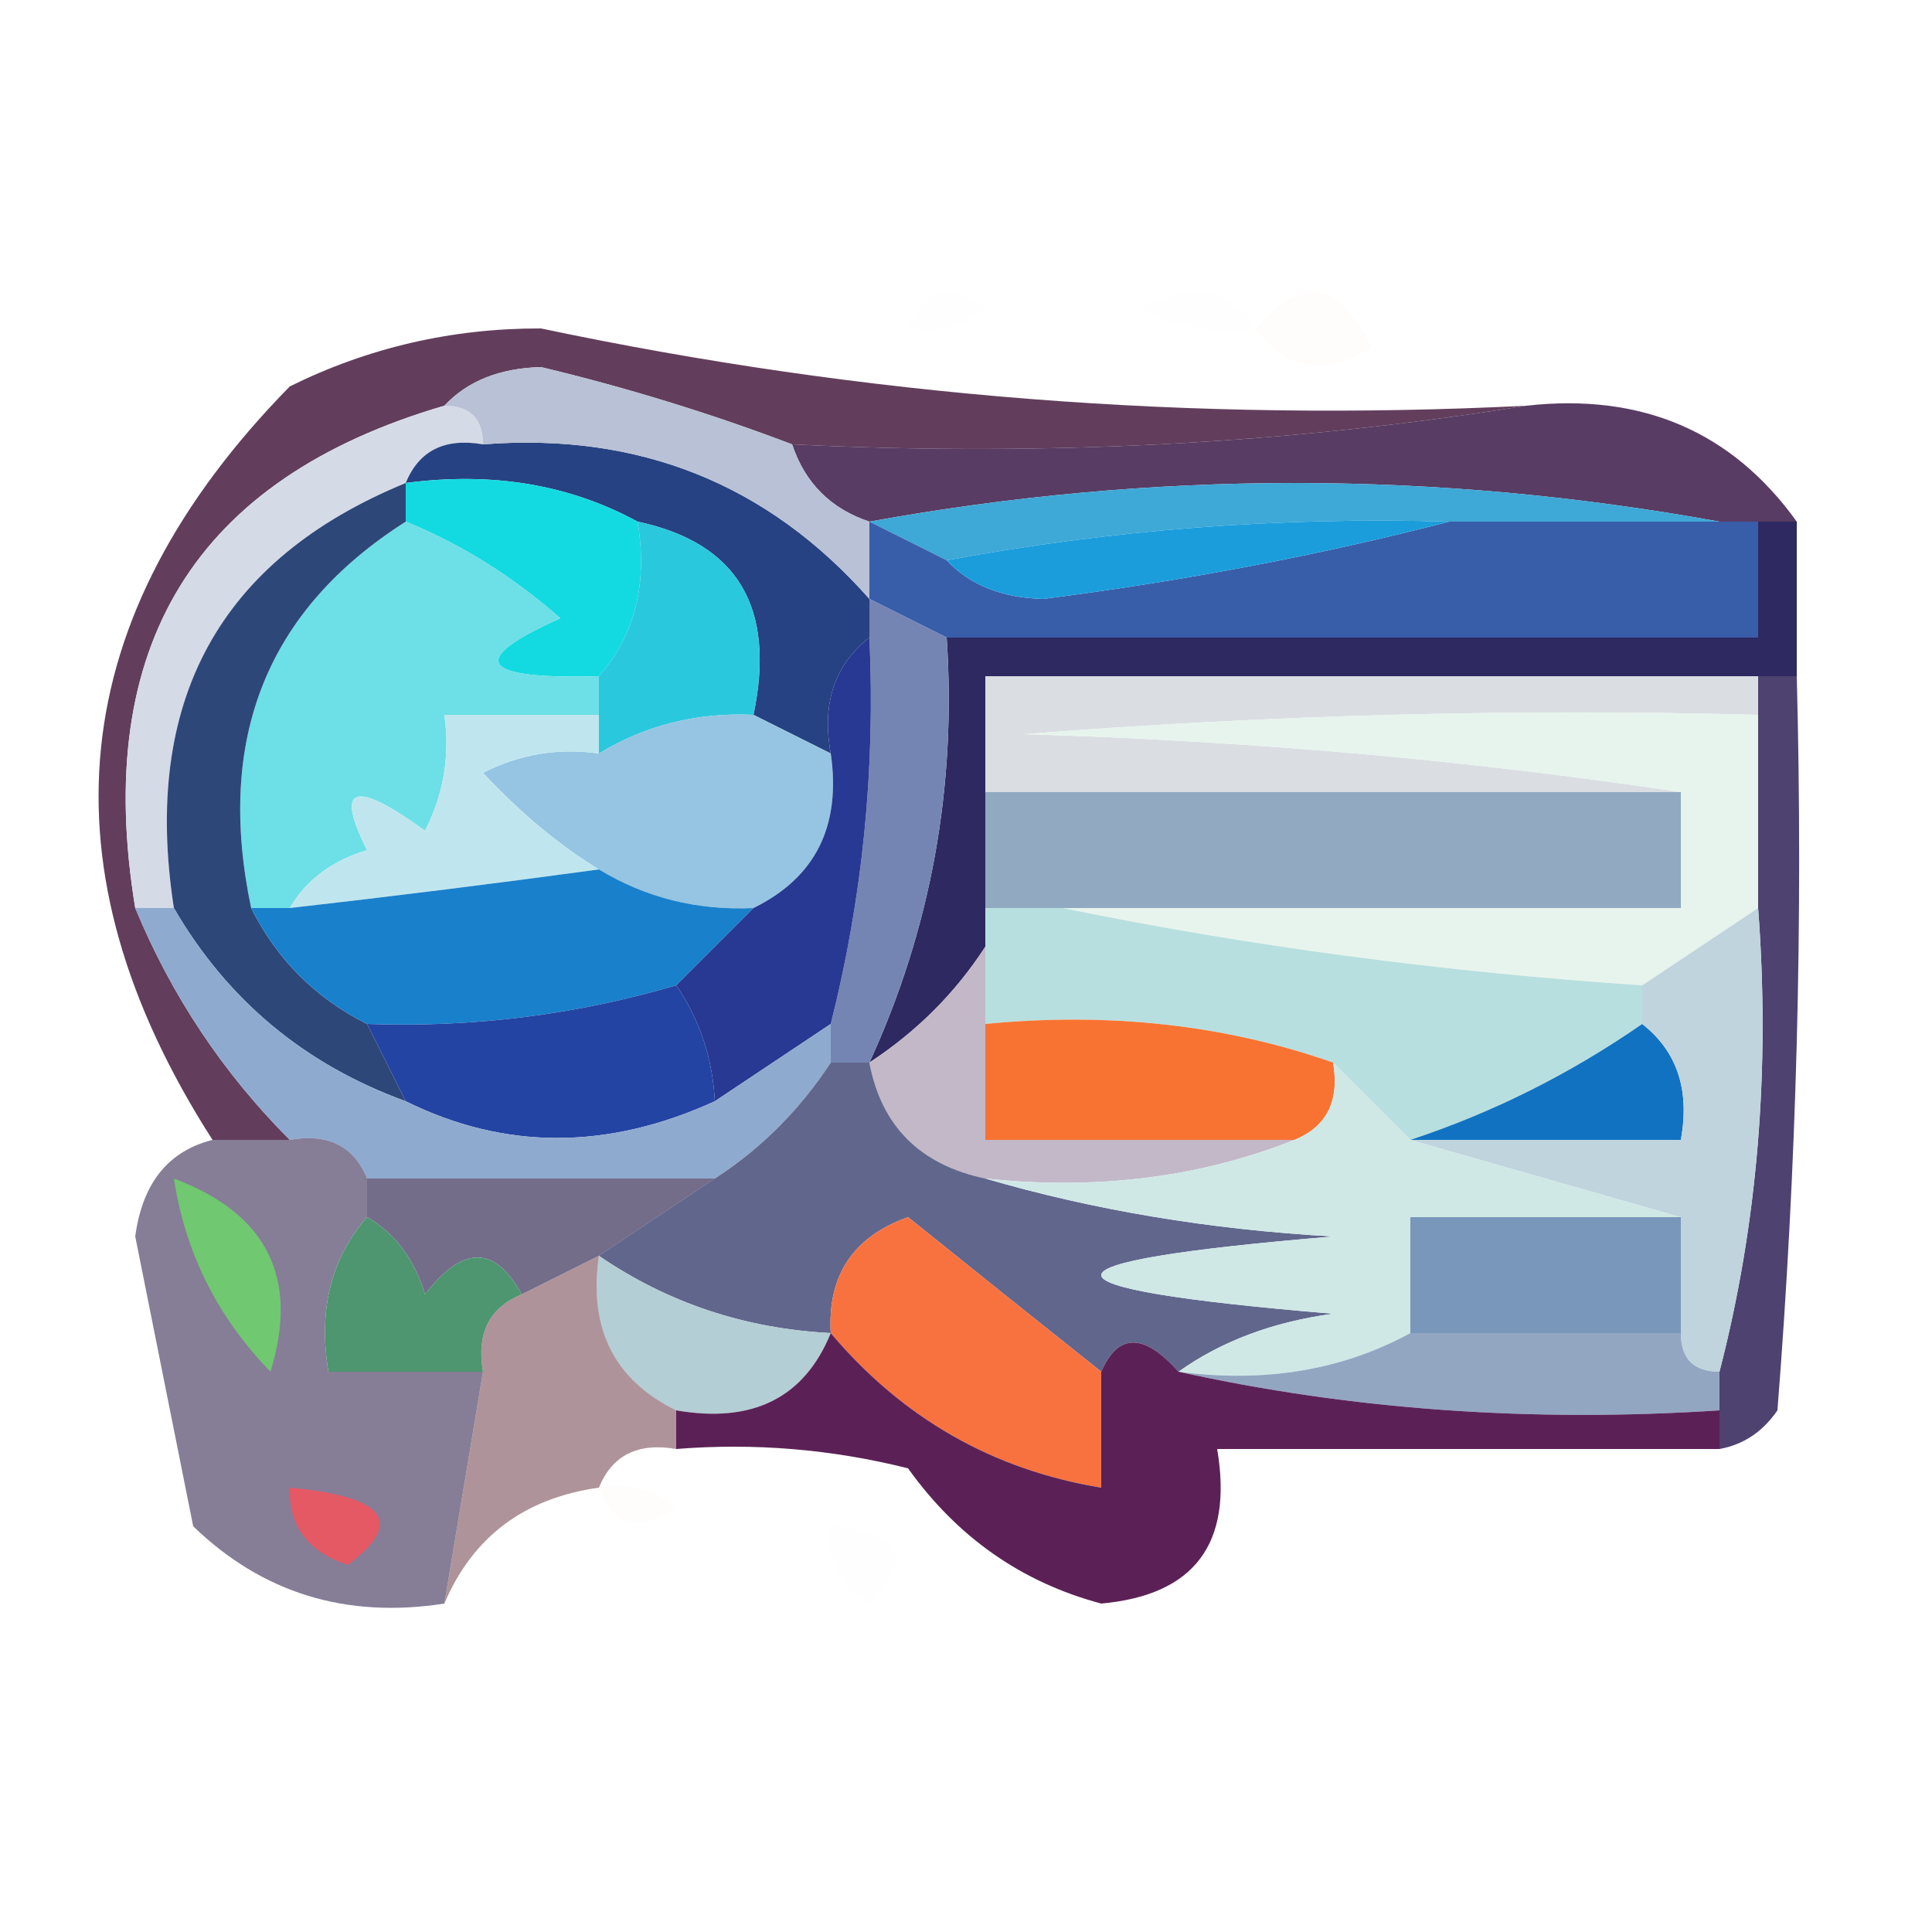
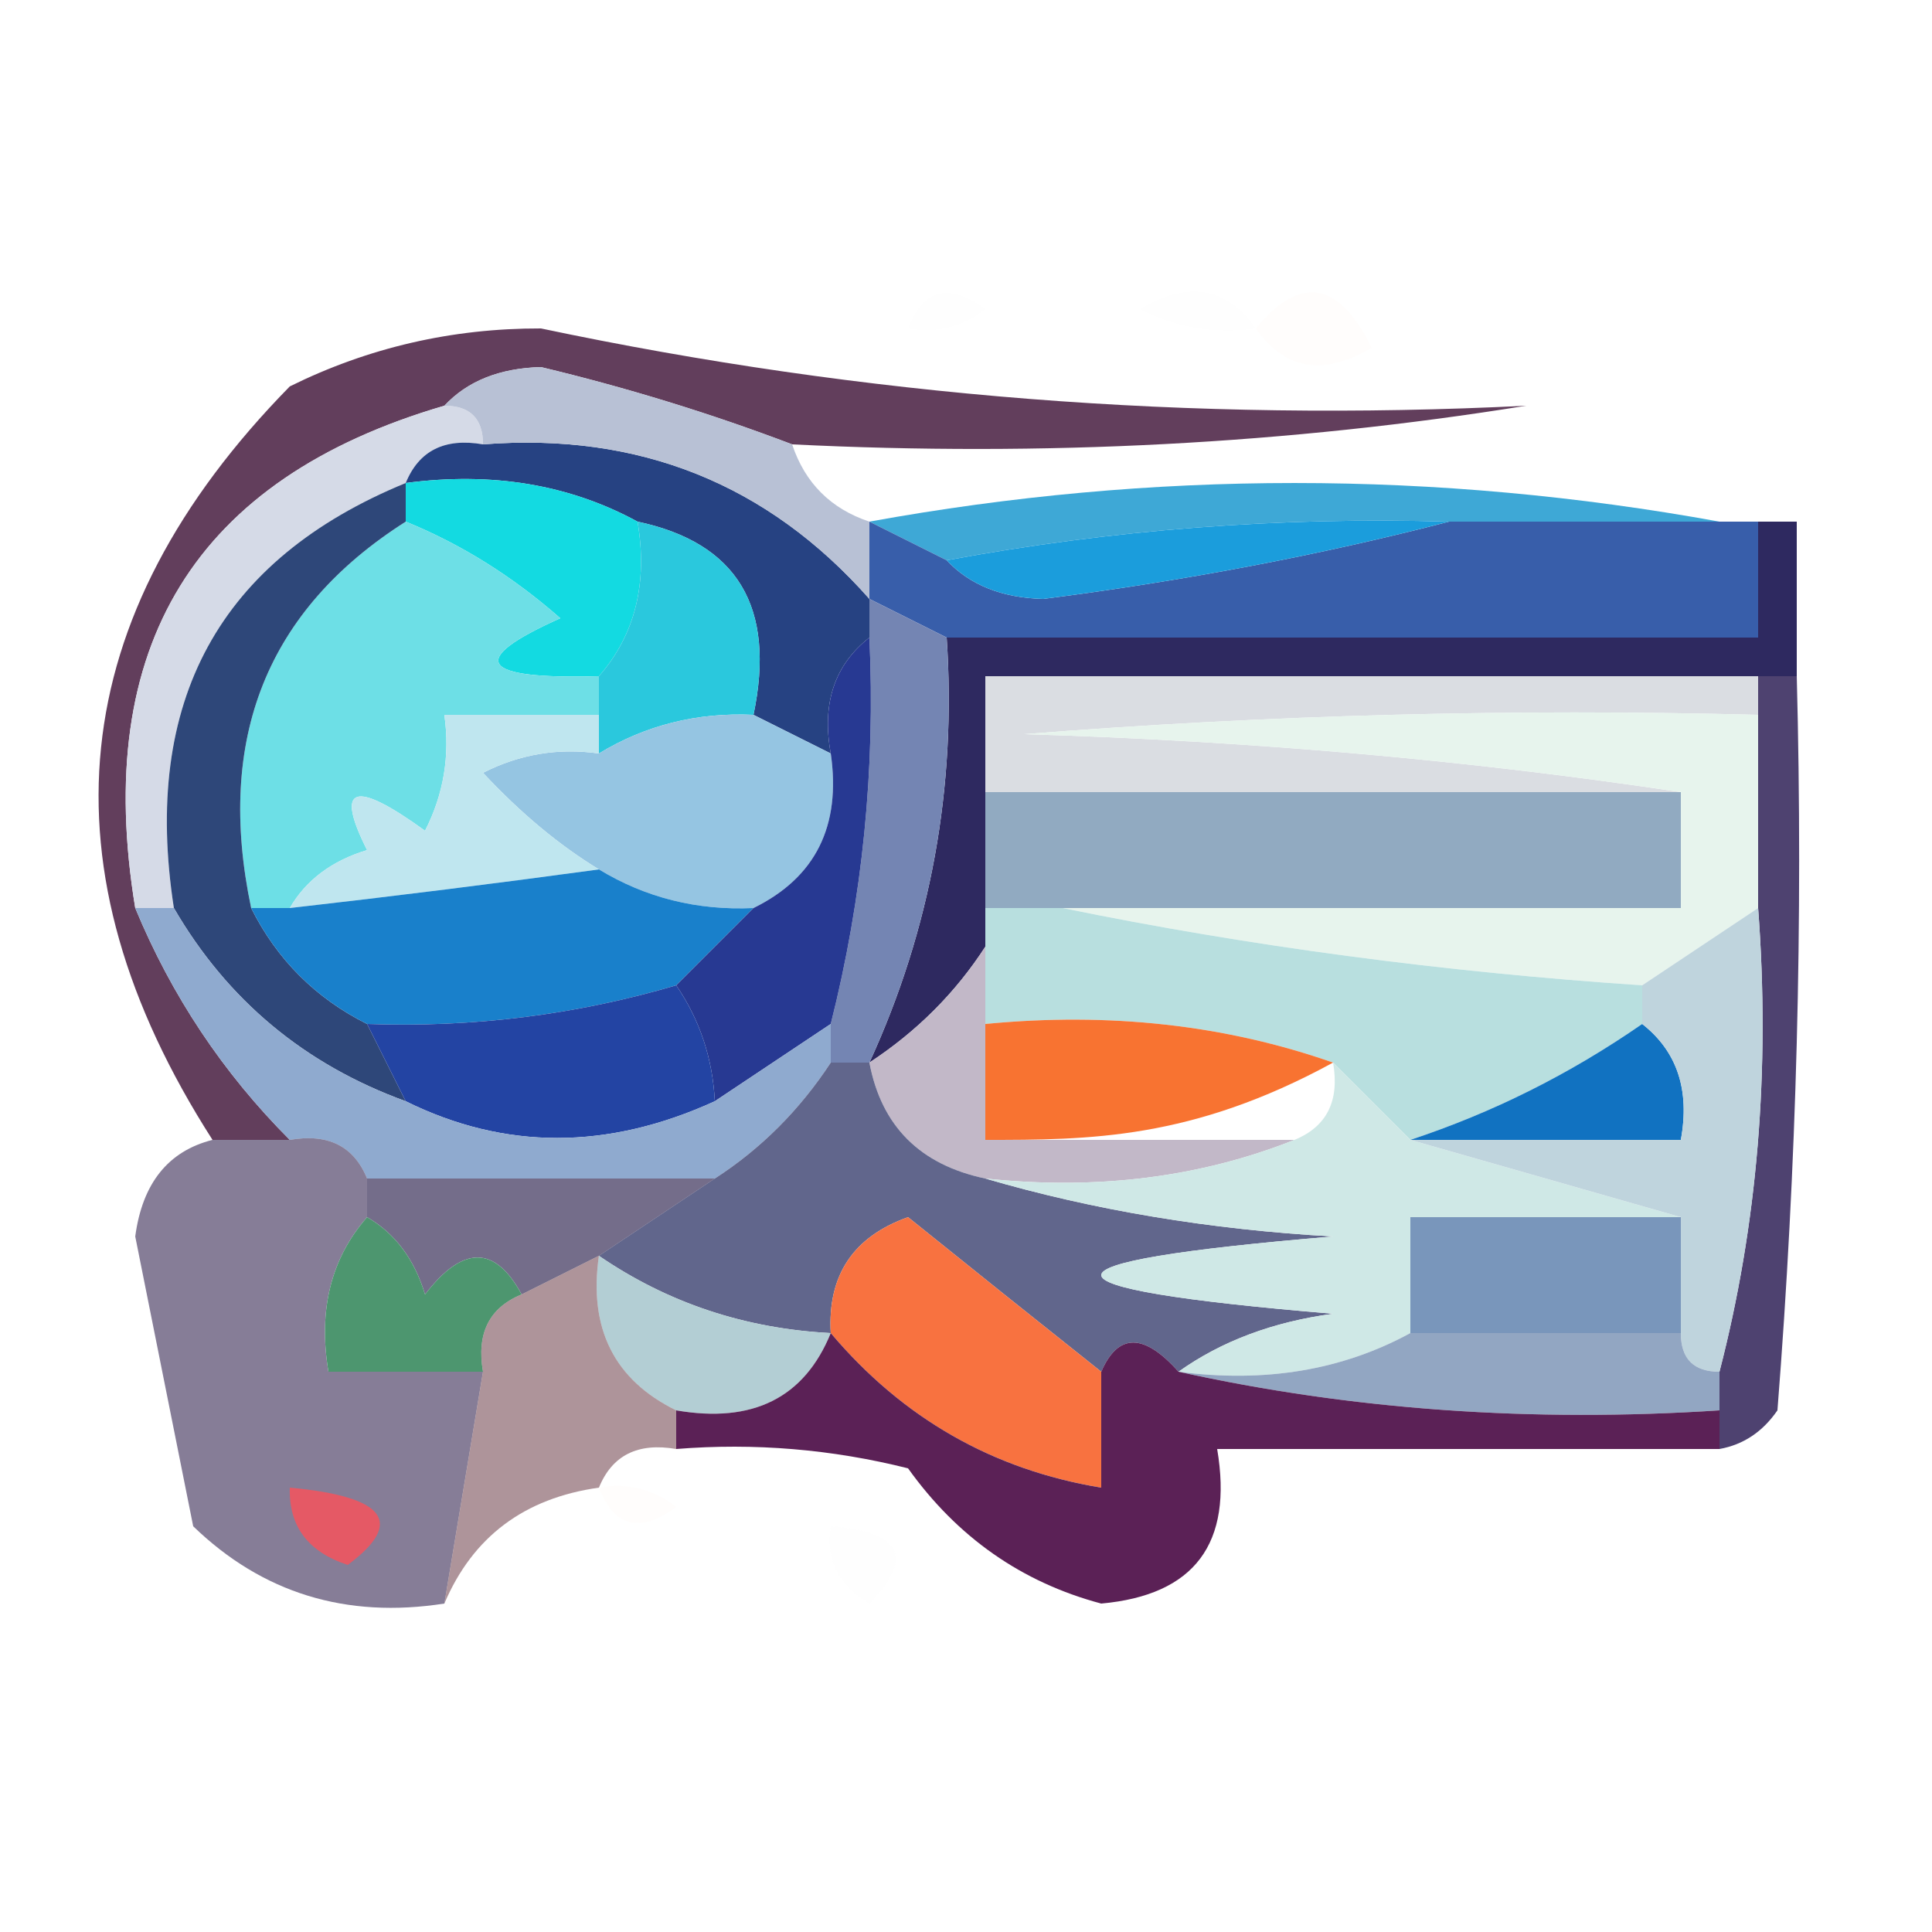
<svg xmlns="http://www.w3.org/2000/svg" width="50px" height="50px" style="shape-rendering:geometricPrecision; text-rendering:geometricPrecision; image-rendering:optimizeQuality; fill-rule:evenodd; clip-rule:evenodd">
  <g>
    <path style="opacity:0.004" fill="#f7af5d" d="M 23.5,8.5 C 23.897,7.475 24.563,7.308 25.5,8C 24.906,8.464 24.239,8.631 23.5,8.5 Z" />
  </g>
  <g>
    <path style="opacity:0.004" fill="#f5a364" d="M 32.5,8.5 C 31.448,8.649 30.448,8.483 29.5,8C 30.749,7.26 31.749,7.427 32.5,8.5 Z" />
  </g>
  <g>
    <path style="opacity:0.027" fill="#fcaa75" d="M 32.5,8.5 C 33.648,7.105 34.648,7.272 35.5,9C 34.251,9.74 33.251,9.573 32.5,8.5 Z" />
  </g>
  <g>
    <path style="opacity:0.992" fill="#613d5b" d="M 39.5,10.5 C 33.355,11.49 27.022,11.823 20.5,11.5C 18.393,10.7 16.226,10.033 14,9.5C 12.93,9.528 12.097,9.861 11.5,10.5C 5.05,12.386 2.383,16.719 3.5,23.5C 4.441,25.772 5.774,27.772 7.5,29.5C 6.833,29.5 6.167,29.5 5.5,29.5C 0.987,22.461 1.654,15.961 7.5,10C 9.534,8.994 11.7,8.494 14,8.5C 22.367,10.266 30.867,10.933 39.5,10.5 Z" />
  </g>
  <g>
-     <path style="opacity:0.901" fill="#462752" d="M 39.5,10.5 C 42.491,10.166 44.824,11.166 46.5,13.5C 46.167,13.5 45.833,13.5 45.5,13.5C 45.167,13.5 44.833,13.5 44.5,13.5C 37.167,12.167 29.833,12.167 22.5,13.5C 21.5,13.167 20.833,12.5 20.5,11.5C 27.022,11.823 33.355,11.49 39.5,10.5 Z" />
-   </g>
+     </g>
  <g>
    <path style="opacity:1" fill="#d5dae7" d="M 11.5,10.5 C 12.167,10.5 12.5,10.833 12.5,11.5C 11.508,11.328 10.842,11.662 10.5,12.5C 5.672,14.482 3.672,18.148 4.5,23.5C 4.167,23.5 3.833,23.5 3.5,23.5C 2.383,16.719 5.05,12.386 11.5,10.5 Z" />
  </g>
  <g>
    <path style="opacity:1" fill="#264282" d="M 10.5,12.5 C 10.842,11.662 11.508,11.328 12.5,11.5C 16.532,11.186 19.865,12.519 22.5,15.5C 22.5,15.833 22.5,16.167 22.5,16.5C 21.596,17.209 21.263,18.209 21.5,19.5C 20.833,19.167 20.167,18.833 19.5,18.5C 20.084,15.715 19.084,14.048 16.5,13.5C 14.735,12.539 12.735,12.205 10.5,12.5 Z" />
  </g>
  <g>
    <path style="opacity:1" fill="#b8c1d5" d="M 11.5,10.5 C 12.097,9.861 12.93,9.528 14,9.5C 16.226,10.033 18.393,10.7 20.5,11.5C 20.833,12.5 21.5,13.167 22.5,13.5C 22.5,14.167 22.5,14.833 22.5,15.5C 19.865,12.519 16.532,11.186 12.5,11.5C 12.5,10.833 12.167,10.5 11.5,10.5 Z" />
  </g>
  <g>
    <path style="opacity:1" fill="#3ea8d6" d="M 22.5,13.5 C 29.833,12.167 37.167,12.167 44.5,13.5C 42.167,13.5 39.833,13.5 37.5,13.5C 33.119,13.372 28.785,13.705 24.5,14.5C 23.833,14.167 23.167,13.833 22.5,13.5 Z" />
  </g>
  <g>
    <path style="opacity:1" fill="#13dae1" d="M 10.5,13.5 C 10.5,13.167 10.5,12.833 10.5,12.5C 12.735,12.205 14.735,12.539 16.5,13.5C 16.768,15.099 16.434,16.432 15.5,17.5C 12.402,17.587 12.068,17.087 14.5,16C 13.264,14.915 11.931,14.082 10.5,13.5 Z" />
  </g>
  <g>
    <path style="opacity:1" fill="#2ac8dd" d="M 16.5,13.5 C 19.084,14.048 20.084,15.715 19.5,18.5C 18.041,18.433 16.708,18.766 15.5,19.5C 15.5,19.167 15.5,18.833 15.5,18.5C 15.5,18.167 15.5,17.833 15.5,17.5C 16.434,16.432 16.768,15.099 16.5,13.5 Z" />
  </g>
  <g>
    <path style="opacity:1" fill="#6ddfe6" d="M 10.5,13.5 C 11.931,14.082 13.264,14.915 14.5,16C 12.068,17.087 12.402,17.587 15.5,17.5C 15.5,17.833 15.5,18.167 15.5,18.5C 14.167,18.5 12.833,18.5 11.5,18.5C 11.649,19.552 11.483,20.552 11,21.5C 9.16,20.167 8.66,20.334 9.5,22C 8.584,22.278 7.918,22.778 7.5,23.5C 7.167,23.5 6.833,23.5 6.5,23.5C 5.576,19.116 6.909,15.782 10.5,13.5 Z" />
  </g>
  <g>
    <path style="opacity:1" fill="#385eaa" d="M 22.5,13.5 C 23.167,13.833 23.833,14.167 24.5,14.5C 25.097,15.139 25.93,15.472 27,15.5C 30.677,15.028 34.177,14.362 37.5,13.5C 39.833,13.5 42.167,13.5 44.5,13.5C 44.833,13.5 45.167,13.5 45.5,13.5C 45.5,14.5 45.5,15.5 45.5,16.5C 38.5,16.5 31.5,16.5 24.5,16.5C 23.833,16.167 23.167,15.833 22.5,15.5C 22.5,14.833 22.5,14.167 22.5,13.5 Z" />
  </g>
  <g>
    <path style="opacity:1" fill="#1b9ddc" d="M 37.5,13.5 C 34.177,14.362 30.677,15.028 27,15.5C 25.93,15.472 25.097,15.139 24.5,14.5C 28.785,13.705 33.119,13.372 37.5,13.5 Z" />
  </g>
  <g>
    <path style="opacity:1" fill="#2e2960" d="M 45.5,13.5 C 45.833,13.5 46.167,13.5 46.5,13.5C 46.5,14.833 46.5,16.167 46.5,17.5C 46.167,17.5 45.833,17.5 45.5,17.5C 38.833,17.5 32.167,17.5 25.5,17.5C 25.5,18.5 25.5,19.5 25.5,20.5C 25.5,21.5 25.5,22.5 25.5,23.5C 25.5,23.833 25.5,24.167 25.5,24.5C 24.728,25.694 23.728,26.694 22.5,27.5C 24.092,24.034 24.758,20.367 24.5,16.5C 31.5,16.5 38.5,16.5 45.5,16.5C 45.5,15.5 45.5,14.5 45.5,13.5 Z" />
  </g>
  <g>
    <path style="opacity:1" fill="#dadde2" d="M 45.5,17.5 C 45.5,17.833 45.5,18.167 45.5,18.5C 39.158,18.334 32.825,18.5 26.5,19C 32.348,19.173 38.015,19.673 43.5,20.5C 37.5,20.5 31.5,20.5 25.5,20.5C 25.5,19.5 25.5,18.5 25.5,17.5C 32.167,17.5 38.833,17.5 45.5,17.5 Z" />
  </g>
  <g>
    <path style="opacity:0.968" fill="#493c6c" d="M 45.5,17.5 C 45.833,17.5 46.167,17.5 46.5,17.5C 46.666,23.842 46.499,30.175 46,36.5C 45.617,37.056 45.117,37.389 44.5,37.5C 44.5,37.167 44.5,36.833 44.5,36.5C 44.5,36.167 44.5,35.833 44.5,35.5C 45.483,31.702 45.817,27.702 45.5,23.5C 45.5,21.833 45.5,20.167 45.5,18.5C 45.5,18.167 45.5,17.833 45.5,17.5 Z" />
  </g>
  <g>
    <path style="opacity:1" fill="#95c5e2" d="M 19.5,18.5 C 20.167,18.833 20.833,19.167 21.5,19.5C 21.771,21.38 21.104,22.713 19.5,23.5C 18.041,23.567 16.708,23.234 15.5,22.5C 14.471,21.874 13.471,21.041 12.5,20C 13.448,19.517 14.448,19.351 15.5,19.5C 16.708,18.766 18.041,18.433 19.5,18.5 Z" />
  </g>
  <g>
    <path style="opacity:1" fill="#bfe6ef" d="M 15.5,18.5 C 15.5,18.833 15.5,19.167 15.5,19.5C 14.448,19.351 13.448,19.517 12.5,20C 13.471,21.041 14.471,21.874 15.5,22.5C 12.877,22.859 10.21,23.192 7.5,23.5C 7.918,22.778 8.584,22.278 9.5,22C 8.66,20.334 9.16,20.167 11,21.5C 11.483,20.552 11.649,19.552 11.5,18.5C 12.833,18.5 14.167,18.5 15.5,18.5 Z" />
  </g>
  <g>
    <path style="opacity:1" fill="#91aac1" d="M 25.5,20.5 C 31.5,20.5 37.5,20.5 43.5,20.5C 43.5,21.5 43.5,22.5 43.5,23.5C 38.167,23.5 32.833,23.5 27.5,23.5C 26.833,23.5 26.167,23.5 25.5,23.5C 25.5,22.5 25.5,21.5 25.5,20.5 Z" />
  </g>
  <g>
    <path style="opacity:1" fill="#e7f4ed" d="M 45.5,18.5 C 45.5,20.167 45.5,21.833 45.5,23.5C 44.5,24.167 43.5,24.833 42.5,25.5C 37.32,25.153 32.32,24.486 27.5,23.5C 32.833,23.5 38.167,23.5 43.5,23.5C 43.5,22.5 43.5,21.5 43.5,20.5C 38.015,19.673 32.348,19.173 26.5,19C 32.825,18.5 39.158,18.334 45.5,18.5 Z" />
  </g>
  <g>
    <path style="opacity:1" fill="#2e4779" d="M 10.5,12.5 C 10.5,12.833 10.5,13.167 10.5,13.5C 6.909,15.782 5.576,19.116 6.5,23.5C 7.167,24.833 8.167,25.833 9.5,26.5C 9.833,27.167 10.167,27.833 10.5,28.5C 7.885,27.55 5.885,25.884 4.5,23.5C 3.672,18.148 5.672,14.482 10.5,12.5 Z" />
  </g>
  <g>
    <path style="opacity:1" fill="#1980cb" d="M 15.5,22.5 C 16.708,23.234 18.041,23.567 19.5,23.5C 18.833,24.167 18.167,24.833 17.5,25.5C 14.904,26.265 12.237,26.599 9.5,26.5C 8.167,25.833 7.167,24.833 6.5,23.5C 6.833,23.5 7.167,23.5 7.5,23.5C 10.21,23.192 12.877,22.859 15.5,22.5 Z" />
  </g>
  <g>
    <path style="opacity:1" fill="#7485b3" d="M 22.5,15.5 C 23.167,15.833 23.833,16.167 24.5,16.5C 24.758,20.367 24.092,24.034 22.5,27.5C 22.167,27.5 21.833,27.5 21.5,27.5C 21.5,27.167 21.5,26.833 21.5,26.5C 22.324,23.236 22.658,19.902 22.5,16.5C 22.5,16.167 22.5,15.833 22.5,15.5 Z" />
  </g>
  <g>
    <path style="opacity:1" fill="#b8dfdf" d="M 25.5,23.5 C 26.167,23.5 26.833,23.5 27.5,23.5C 32.32,24.486 37.32,25.153 42.5,25.5C 42.5,25.833 42.5,26.167 42.5,26.5C 40.629,27.797 38.629,28.797 36.5,29.5C 35.833,28.833 35.167,28.167 34.5,27.5C 31.713,26.523 28.713,26.19 25.5,26.5C 25.5,25.833 25.5,25.167 25.5,24.5C 25.5,24.167 25.5,23.833 25.5,23.5 Z" />
  </g>
  <g>
    <path style="opacity:1" fill="#273992" d="M 22.5,16.5 C 22.658,19.902 22.324,23.236 21.5,26.5C 20.5,27.167 19.5,27.833 18.5,28.5C 18.443,27.391 18.11,26.391 17.5,25.5C 18.167,24.833 18.833,24.167 19.5,23.5C 21.104,22.713 21.771,21.38 21.5,19.5C 21.263,18.209 21.596,17.209 22.5,16.5 Z" />
  </g>
  <g>
    <path style="opacity:1" fill="#2344a3" d="M 17.5,25.5 C 18.11,26.391 18.443,27.391 18.5,28.5C 15.728,29.767 13.061,29.767 10.5,28.5C 10.167,27.833 9.833,27.167 9.5,26.5C 12.237,26.599 14.904,26.265 17.5,25.5 Z" />
  </g>
  <g>
    <path style="opacity:1" fill="#c2b8c8" d="M 25.5,24.5 C 25.5,25.167 25.5,25.833 25.5,26.5C 25.5,27.5 25.5,28.5 25.5,29.5C 28.167,29.5 30.833,29.5 33.5,29.5C 31.052,30.473 28.385,30.806 25.5,30.5C 23.81,30.144 22.81,29.144 22.5,27.5C 23.728,26.694 24.728,25.694 25.5,24.5 Z" />
  </g>
  <g>
-     <path style="opacity:1" fill="#f87331" d="M 25.5,26.5 C 28.713,26.19 31.713,26.523 34.5,27.5C 34.672,28.492 34.338,29.158 33.5,29.5C 30.833,29.5 28.167,29.5 25.5,29.5C 25.5,28.5 25.5,27.5 25.5,26.5 Z" />
+     <path style="opacity:1" fill="#f87331" d="M 25.5,26.5 C 28.713,26.19 31.713,26.523 34.5,27.5C 30.833,29.5 28.167,29.5 25.5,29.5C 25.5,28.5 25.5,27.5 25.5,26.5 Z" />
  </g>
  <g>
    <path style="opacity:1" fill="#1172c1" d="M 42.5,26.5 C 43.404,27.209 43.737,28.209 43.5,29.5C 41.167,29.5 38.833,29.5 36.5,29.5C 38.629,28.797 40.629,27.797 42.5,26.5 Z" />
  </g>
  <g>
    <path style="opacity:1" fill="#8faacf" d="M 3.5,23.5 C 3.833,23.5 4.167,23.5 4.5,23.5C 5.885,25.884 7.885,27.55 10.5,28.5C 13.061,29.767 15.728,29.767 18.5,28.5C 19.5,27.833 20.5,27.167 21.5,26.5C 21.5,26.833 21.5,27.167 21.5,27.5C 20.694,28.728 19.694,29.728 18.5,30.5C 15.5,30.5 12.5,30.5 9.5,30.5C 9.158,29.662 8.492,29.328 7.5,29.5C 5.774,27.772 4.441,25.772 3.5,23.5 Z" />
  </g>
  <g>
    <path style="opacity:0.722" fill="#584b6f" d="M 5.5,29.5 C 6.167,29.5 6.833,29.5 7.5,29.5C 8.492,29.328 9.158,29.662 9.5,30.5C 9.5,30.833 9.5,31.167 9.5,31.5C 8.566,32.568 8.232,33.901 8.5,35.5C 9.833,35.5 11.167,35.5 12.5,35.5C 12.167,37.5 11.833,39.5 11.5,41.5C 8.956,41.896 6.789,41.229 5,39.5C 4.5,37 4,34.5 3.5,32C 3.684,30.624 4.351,29.791 5.5,29.5 Z" />
  </g>
  <g>
    <path style="opacity:1" fill="#61668c" d="M 21.5,27.5 C 21.833,27.5 22.167,27.5 22.5,27.5C 22.81,29.144 23.81,30.144 25.5,30.5C 28.305,31.32 31.305,31.82 34.5,32C 26.5,32.667 26.5,33.333 34.5,34C 32.942,34.21 31.608,34.71 30.5,35.5C 29.604,34.494 28.938,34.494 28.5,35.5C 26.852,34.19 25.186,32.857 23.5,31.5C 22.081,32.005 21.415,33.005 21.5,34.5C 19.282,34.386 17.282,33.72 15.5,32.5C 16.5,31.833 17.5,31.167 18.5,30.5C 19.694,29.728 20.694,28.728 21.5,27.5 Z" />
  </g>
  <g>
    <path style="opacity:1" fill="#cfe8e6" d="M 34.5,27.5 C 35.167,28.167 35.833,28.833 36.5,29.5C 38.833,30.167 41.167,30.833 43.5,31.5C 41.167,31.5 38.833,31.5 36.5,31.5C 36.5,32.5 36.5,33.5 36.5,34.5C 34.735,35.461 32.735,35.795 30.5,35.5C 31.608,34.71 32.942,34.21 34.5,34C 26.5,33.333 26.5,32.667 34.5,32C 31.305,31.82 28.305,31.32 25.5,30.5C 28.385,30.806 31.052,30.473 33.5,29.5C 34.338,29.158 34.672,28.492 34.5,27.5 Z" />
  </g>
  <g>
    <path style="opacity:0.659" fill="#2c224e" d="M 9.5,31.5 C 9.5,31.167 9.5,30.833 9.5,30.5C 12.5,30.5 15.5,30.5 18.5,30.5C 17.5,31.167 16.5,31.833 15.5,32.5C 14.833,32.833 14.167,33.167 13.5,33.5C 12.811,32.226 11.977,32.226 11,33.5C 10.722,32.584 10.222,31.918 9.5,31.5 Z" />
  </g>
  <g>
    <path style="opacity:1" fill="#7996bb" d="M 43.5,31.5 C 43.5,32.5 43.5,33.5 43.5,34.5C 41.167,34.5 38.833,34.5 36.5,34.5C 36.5,33.5 36.5,32.5 36.5,31.5C 38.833,31.5 41.167,31.5 43.5,31.5 Z" />
  </g>
  <g>
    <path style="opacity:1" fill="#bfd4dd" d="M 45.5,23.5 C 45.817,27.702 45.483,31.702 44.5,35.5C 43.833,35.5 43.5,35.167 43.5,34.5C 43.5,33.5 43.5,32.5 43.5,31.5C 41.167,30.833 38.833,30.167 36.5,29.5C 38.833,29.5 41.167,29.5 43.5,29.5C 43.737,28.209 43.404,27.209 42.5,26.5C 42.5,26.167 42.5,25.833 42.5,25.5C 43.5,24.833 44.5,24.167 45.5,23.5 Z" />
  </g>
  <g>
-     <path style="opacity:1" fill="#70c871" d="M 4.5,30.5 C 6.914,31.406 7.747,33.072 7,35.5C 5.628,34.09 4.795,32.423 4.5,30.5 Z" />
-   </g>
+     </g>
  <g>
    <path style="opacity:1" fill="#4d966f" d="M 9.5,31.5 C 10.222,31.918 10.722,32.584 11,33.5C 11.977,32.226 12.811,32.226 13.5,33.5C 12.662,33.842 12.328,34.508 12.5,35.5C 11.167,35.5 9.833,35.5 8.5,35.5C 8.232,33.901 8.566,32.568 9.5,31.5 Z" />
  </g>
  <g>
    <path style="opacity:1" fill="#b3ced4" d="M 15.5,32.5 C 17.282,33.72 19.282,34.386 21.5,34.5C 20.817,36.176 19.483,36.843 17.5,36.5C 15.896,35.713 15.229,34.38 15.5,32.5 Z" />
  </g>
  <g>
    <path style="opacity:1" fill="#f87240" d="M 28.5,35.5 C 28.5,36.5 28.5,37.5 28.5,38.5C 25.697,38.039 23.363,36.705 21.5,34.5C 21.415,33.005 22.081,32.005 23.5,31.5C 25.186,32.857 26.852,34.19 28.5,35.5 Z" />
  </g>
  <g>
    <path style="opacity:1" fill="#92a6c2" d="M 36.5,34.5 C 38.833,34.5 41.167,34.5 43.5,34.5C 43.5,35.167 43.833,35.5 44.5,35.5C 44.5,35.833 44.5,36.167 44.5,36.5C 39.637,36.819 34.97,36.486 30.5,35.5C 32.735,35.795 34.735,35.461 36.5,34.5 Z" />
  </g>
  <g>
    <path style="opacity:0.631" fill="#7f5660" d="M 15.5,32.5 C 15.229,34.38 15.896,35.713 17.5,36.5C 17.5,36.833 17.5,37.167 17.5,37.5C 16.508,37.328 15.842,37.662 15.5,38.5C 13.569,38.771 12.236,39.771 11.5,41.5C 11.833,39.5 12.167,37.5 12.5,35.5C 12.328,34.508 12.662,33.842 13.5,33.5C 14.167,33.167 14.833,32.833 15.5,32.5 Z" />
  </g>
  <g>
    <path style="opacity:1" fill="#5b2156" d="M 21.5,34.5 C 23.363,36.705 25.697,38.039 28.5,38.5C 28.5,37.5 28.5,36.5 28.5,35.5C 28.938,34.494 29.604,34.494 30.5,35.5C 34.97,36.486 39.637,36.819 44.5,36.5C 44.5,36.833 44.5,37.167 44.5,37.5C 40.167,37.5 35.833,37.5 31.5,37.5C 31.915,39.948 30.915,41.281 28.5,41.5C 26.444,40.952 24.777,39.786 23.5,38C 21.527,37.505 19.527,37.338 17.5,37.5C 17.5,37.167 17.5,36.833 17.5,36.5C 19.483,36.843 20.817,36.176 21.5,34.5 Z" />
  </g>
  <g>
    <path style="opacity:0.02" fill="#ffc083" d="M 15.5,38.5 C 16.239,38.369 16.906,38.536 17.5,39C 16.563,39.692 15.897,39.525 15.5,38.5 Z" />
  </g>
  <g>
    <path style="opacity:1" fill="#e55965" d="M 7.5,38.5 C 9.983,38.73 10.483,39.397 9,40.5C 7.97,40.164 7.47,39.497 7.5,38.5 Z" />
  </g>
  <g>
    <path style="opacity:0.004" fill="#f8a26d" d="M 33.5,39.5 C 34.833,40.167 34.833,40.167 33.5,39.5 Z" />
  </g>
  <g>
    <path style="opacity:0.008" fill="#f8b37f" d="M 21.5,39.5 C 23.337,39.639 23.67,40.306 22.5,41.5C 21.703,41.043 21.369,40.376 21.5,39.5 Z" />
  </g>
</svg>